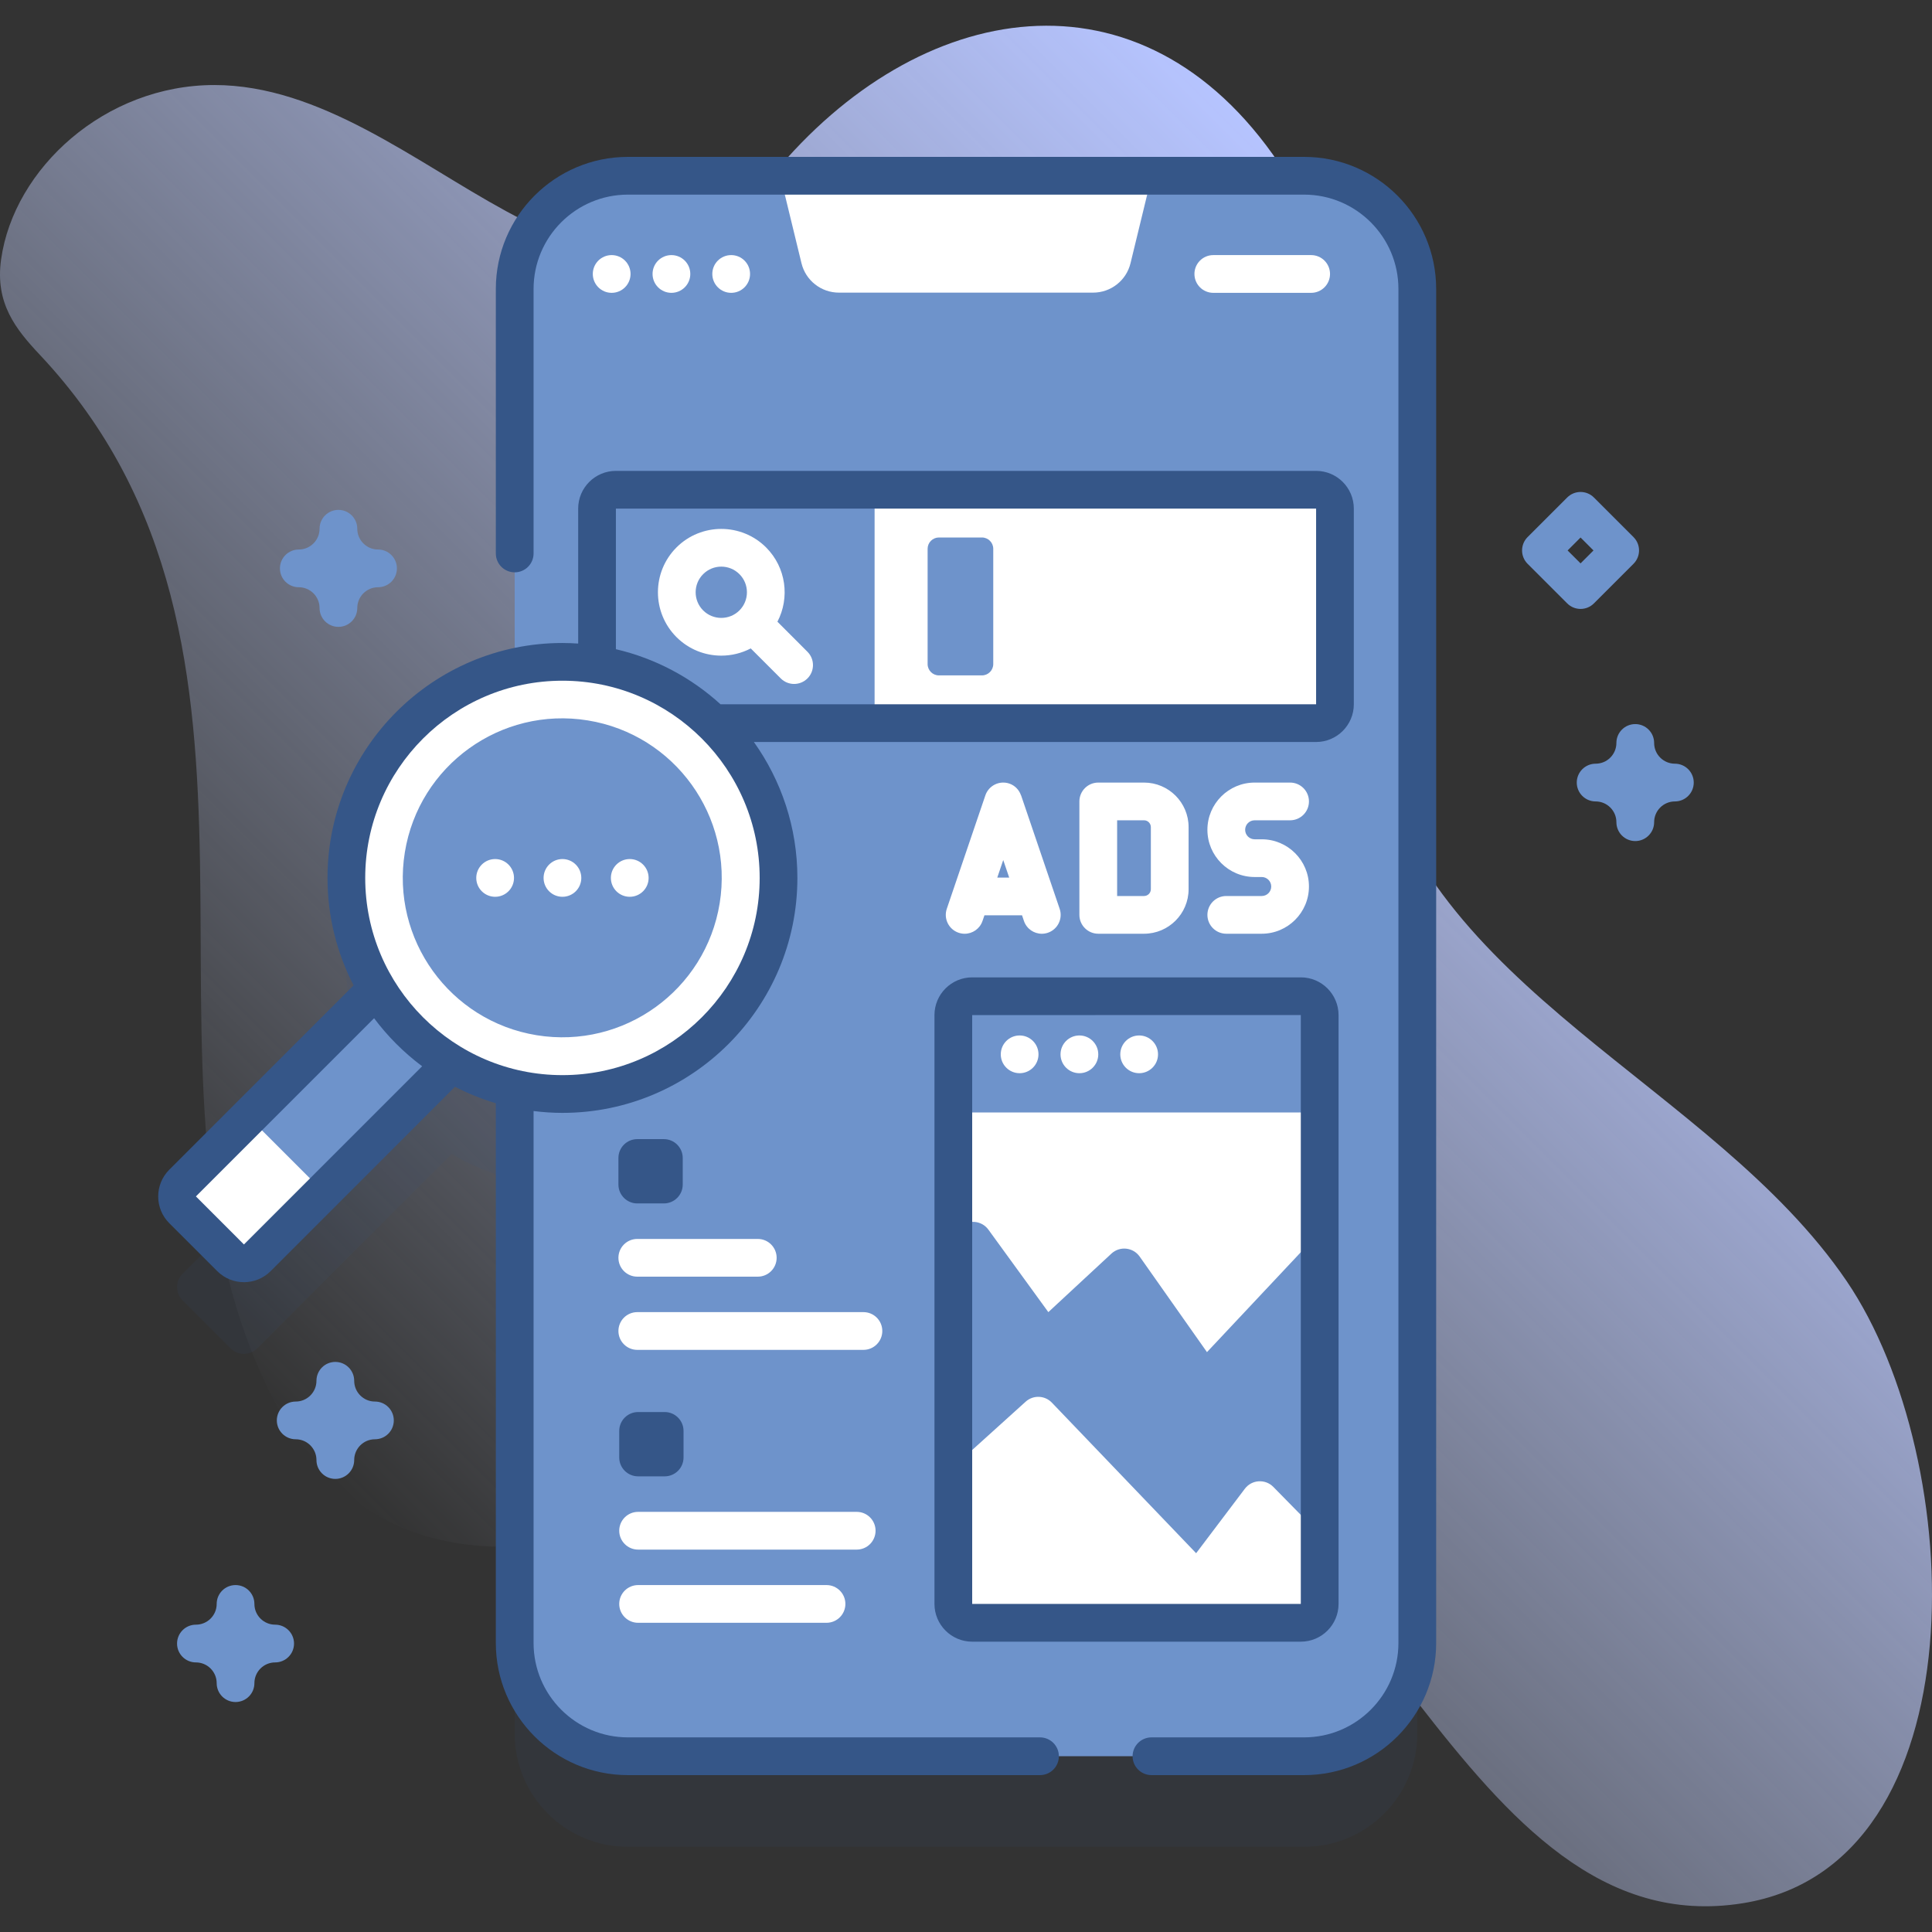
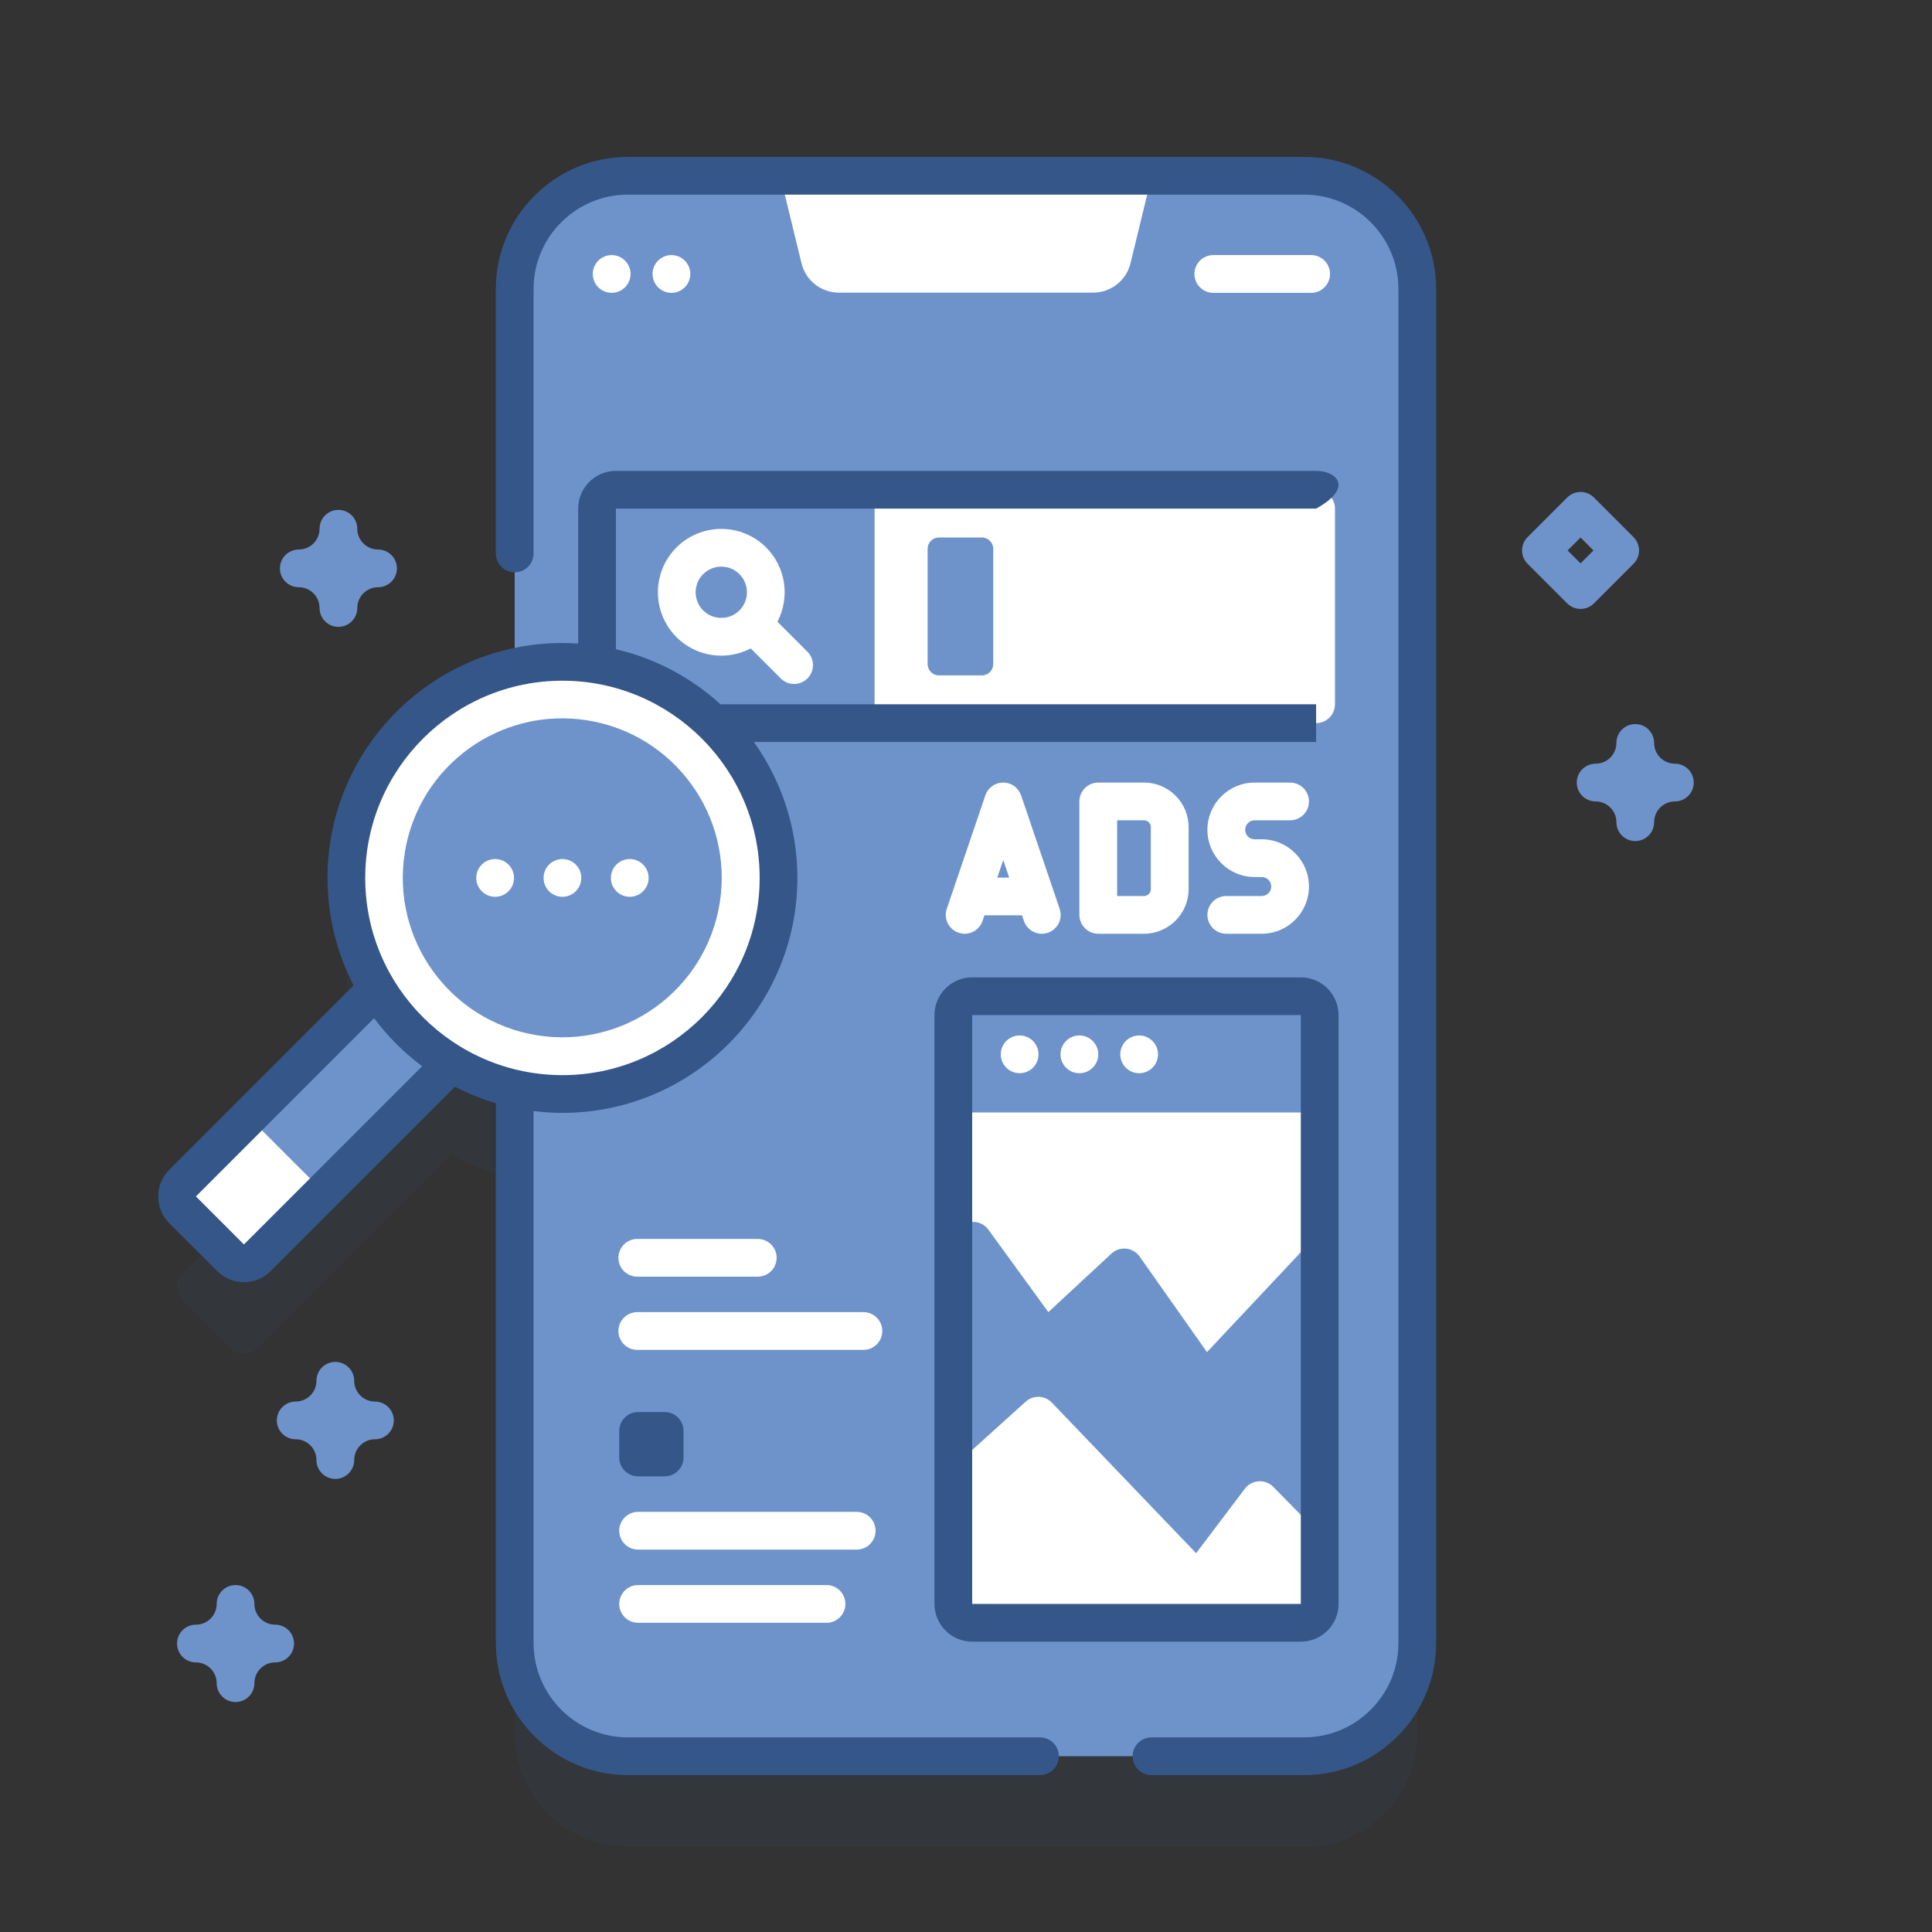
<svg xmlns="http://www.w3.org/2000/svg" width="84" height="84" viewBox="0 0 84 84" fill="none">
  <rect x="0" y="0" width="84" height="84" fill="#333333" stroke="none" />
  <g clip-path="url(#clip0_8_1294)">
-     <path d="M80.287 55.697C74.474 47.149 61.882 43.026 59.667 32.259C57.972 24.019 60.613 14.527 55.623 7.123C49.624 -1.78 39.929 -0.069 33.613 7.584C25.831 17.015 18.518 3.697 9.318 3.697C4.562 3.697 0.604 7.322 0.048 11.278C-0.22 13.181 0.676 14.303 1.734 15.428C13.734 28.19 5.021 46.417 11.554 60.161C19.081 75.996 36.2 60.051 48.018 62.211C59.52 64.313 63.546 84.702 75.769 82.75C86.169 81.09 85.564 63.456 80.287 55.697Z" fill="url(#paint0_linear_8_1294)" />
    <path opacity="0.1" d="M56.7 11.579H27.3C24.581 11.579 22.378 13.783 22.378 16.501V32.947C18.189 33.892 15.059 37.633 15.059 42.108C15.059 43.87 15.545 45.517 16.388 46.926L7.938 55.377C7.618 55.697 7.618 56.217 7.938 56.537L10.026 58.624C10.346 58.944 10.865 58.944 11.186 58.624L19.636 50.174C20.474 50.676 21.397 51.049 22.378 51.27V75.374C22.378 78.092 24.581 80.296 27.3 80.296H56.7C59.419 80.296 61.622 78.092 61.622 75.374V16.501C61.622 13.783 59.419 11.579 56.7 11.579Z" fill="#355688" />
    <path d="M61.622 12.564V71.436C61.622 74.155 59.419 76.358 56.7 76.358H27.3C24.581 76.358 22.378 74.155 22.378 71.436V12.564C22.378 9.845 24.581 7.642 27.3 7.642H33.923L36.474 8.462H47.526L50.077 7.642H56.7C59.419 7.642 61.622 9.845 61.622 12.564Z" fill="#6E93CB" />
    <path d="M49.153 11.444L50.077 7.642H33.923L34.847 11.444C35.029 12.195 35.702 12.723 36.474 12.723H47.526C48.299 12.723 48.971 12.195 49.153 11.444Z" fill="white" />
    <path d="M26.594 12.732C27.047 12.732 27.415 12.364 27.415 11.911C27.415 11.458 27.047 11.091 26.594 11.091C26.141 11.091 25.774 11.458 25.774 11.911C25.774 12.364 26.141 12.732 26.594 12.732Z" fill="white" />
    <path d="M29.192 12.732C29.646 12.732 30.013 12.364 30.013 11.911C30.013 11.458 29.646 11.091 29.192 11.091C28.739 11.091 28.372 11.458 28.372 11.911C28.372 12.364 28.739 12.732 29.192 12.732Z" fill="white" />
-     <path d="M31.791 12.732C32.244 12.732 32.611 12.364 32.611 11.911C32.611 11.458 32.244 11.091 31.791 11.091C31.337 11.091 30.97 11.458 30.97 11.911C30.97 12.364 31.337 12.732 31.791 12.732Z" fill="white" />
    <path d="M51.932 11.911C51.932 12.364 52.299 12.732 52.752 12.732H57.007C57.459 12.732 57.827 12.364 57.827 11.911C57.827 11.459 57.459 11.091 57.007 11.091H52.752C52.299 11.091 51.932 11.459 51.932 11.911Z" fill="white" />
    <path d="M57.221 31.441H37.206V21.293H57.221C57.674 21.293 58.042 21.66 58.042 22.113V30.62C58.042 31.074 57.674 31.441 57.221 31.441Z" fill="white" />
    <path d="M37.206 31.441H26.779C26.326 31.441 25.959 31.073 25.959 30.62V22.113C25.959 21.66 26.326 21.293 26.779 21.293H37.206C37.659 21.293 38.026 21.66 38.026 22.113V30.62C38.026 31.074 37.659 31.441 37.206 31.441Z" fill="#6E93CB" />
    <path d="M35.106 28.337L33.801 27.031C34.346 25.992 34.182 24.675 33.309 23.802C32.234 22.728 30.486 22.728 29.412 23.802C28.337 24.877 28.337 26.625 29.412 27.7C29.949 28.237 30.654 28.506 31.36 28.506C31.801 28.506 32.241 28.401 32.641 28.192L33.946 29.497C34.107 29.657 34.316 29.737 34.526 29.737C34.736 29.737 34.946 29.657 35.107 29.497C35.427 29.177 35.427 28.657 35.106 28.337ZM30.572 26.54C30.137 26.105 30.137 25.397 30.572 24.963C30.789 24.745 31.075 24.636 31.36 24.636C31.646 24.636 31.931 24.745 32.149 24.963C32.584 25.397 32.584 26.105 32.149 26.54C31.714 26.974 31.007 26.974 30.572 26.54Z" fill="white" />
    <path d="M42.693 29.365H40.823C40.551 29.365 40.331 29.144 40.331 28.872V23.861C40.331 23.59 40.551 23.369 40.823 23.369H42.693C42.965 23.369 43.185 23.59 43.185 23.861V28.872C43.185 29.144 42.964 29.365 42.693 29.365Z" fill="#6E93CB" />
    <path d="M10.81 48.567L18.553 40.824L21.8 44.072L14.058 51.815L12.832 51.902L10.67 49.74L10.81 48.567Z" fill="#6E93CB" />
    <path d="M10.81 48.567L7.938 51.439C7.618 51.76 7.618 52.279 7.938 52.599L10.026 54.687C10.346 55.007 10.865 55.007 11.186 54.687L14.058 51.815L10.81 48.567Z" fill="white" />
    <path d="M24.454 47.566C29.643 47.566 33.849 43.359 33.849 38.171C33.849 32.982 29.643 28.776 24.454 28.776C19.265 28.776 15.059 32.982 15.059 38.171C15.059 43.359 19.265 47.566 24.454 47.566Z" fill="white" />
    <path d="M31.29 39.276C31.902 35.496 29.335 31.935 25.555 31.322C21.776 30.71 18.215 33.277 17.602 37.057C16.99 40.836 19.557 44.397 23.337 45.01C27.116 45.623 30.677 43.055 31.29 39.276Z" fill="#6E93CB" />
    <path d="M21.528 38.991C21.981 38.991 22.348 38.624 22.348 38.171C22.348 37.718 21.981 37.35 21.528 37.35C21.075 37.35 20.707 37.718 20.707 38.171C20.707 38.624 21.075 38.991 21.528 38.991Z" fill="white" />
    <path d="M24.454 38.991C24.907 38.991 25.274 38.624 25.274 38.171C25.274 37.718 24.907 37.35 24.454 37.35C24.001 37.35 23.634 37.718 23.634 38.171C23.634 38.624 24.001 38.991 24.454 38.991Z" fill="white" />
    <path d="M27.38 38.991C27.833 38.991 28.201 38.624 28.201 38.171C28.201 37.718 27.833 37.35 27.38 37.35C26.927 37.35 26.56 37.718 26.56 38.171C26.56 38.624 26.927 38.991 27.38 38.991Z" fill="white" />
-     <path d="M57.222 20.473H26.778C25.874 20.473 25.138 21.208 25.138 22.114V27.981C24.912 27.966 24.684 27.956 24.454 27.956C18.821 27.956 14.239 32.538 14.239 38.171C14.239 39.853 14.65 41.441 15.374 42.842L7.356 50.86C6.719 51.501 6.719 52.541 7.357 53.179L9.446 55.267C9.766 55.587 10.186 55.747 10.606 55.747C11.026 55.747 11.446 55.587 11.766 55.267L19.782 47.251C20.346 47.542 20.939 47.782 21.558 47.966V71.437C21.558 74.603 24.134 77.179 27.3 77.179H45.217C45.67 77.179 46.038 76.812 46.038 76.359C46.038 75.906 45.67 75.538 45.217 75.538H27.3C25.039 75.538 23.199 73.698 23.199 71.437V48.306C23.61 48.357 24.029 48.386 24.454 48.386C30.087 48.386 34.669 43.803 34.669 38.171C34.669 35.97 33.967 33.931 32.778 32.261H57.222C58.126 32.261 58.862 31.525 58.862 30.621V22.114C58.862 21.208 58.126 20.473 57.222 20.473ZM10.606 54.107L8.518 52.018L16.265 44.271C16.857 45.063 17.561 45.767 18.354 46.359L10.606 54.107ZM24.454 46.745C19.726 46.745 15.879 42.899 15.879 38.171C15.879 33.443 19.726 29.596 24.454 29.596C29.182 29.596 33.029 33.443 33.029 38.171C33.029 42.899 29.182 46.745 24.454 46.745ZM57.222 30.621H31.327C30.06 29.466 28.502 28.628 26.778 28.226V22.114H57.222V30.621H57.222Z" fill="#355688" />
+     <path d="M57.222 20.473H26.778C25.874 20.473 25.138 21.208 25.138 22.114V27.981C24.912 27.966 24.684 27.956 24.454 27.956C18.821 27.956 14.239 32.538 14.239 38.171C14.239 39.853 14.65 41.441 15.374 42.842L7.356 50.86C6.719 51.501 6.719 52.541 7.357 53.179L9.446 55.267C9.766 55.587 10.186 55.747 10.606 55.747C11.026 55.747 11.446 55.587 11.766 55.267L19.782 47.251C20.346 47.542 20.939 47.782 21.558 47.966V71.437C21.558 74.603 24.134 77.179 27.3 77.179H45.217C45.67 77.179 46.038 76.812 46.038 76.359C46.038 75.906 45.67 75.538 45.217 75.538H27.3C25.039 75.538 23.199 73.698 23.199 71.437V48.306C23.61 48.357 24.029 48.386 24.454 48.386C30.087 48.386 34.669 43.803 34.669 38.171C34.669 35.97 33.967 33.931 32.778 32.261H57.222V22.114C58.862 21.208 58.126 20.473 57.222 20.473ZM10.606 54.107L8.518 52.018L16.265 44.271C16.857 45.063 17.561 45.767 18.354 46.359L10.606 54.107ZM24.454 46.745C19.726 46.745 15.879 42.899 15.879 38.171C15.879 33.443 19.726 29.596 24.454 29.596C29.182 29.596 33.029 33.443 33.029 38.171C33.029 42.899 29.182 46.745 24.454 46.745ZM57.222 30.621H31.327C30.06 29.466 28.502 28.628 26.778 28.226V22.114H57.222V30.621H57.222Z" fill="#355688" />
    <path d="M56.7 6.821H27.3C24.134 6.821 21.558 9.397 21.558 12.563V24.064C21.558 24.517 21.925 24.884 22.378 24.884C22.831 24.884 23.199 24.517 23.199 24.064V12.563C23.199 10.302 25.039 8.462 27.3 8.462H56.7C58.962 8.462 60.801 10.302 60.801 12.563V71.437C60.801 73.698 58.962 75.538 56.7 75.538H50.064C49.611 75.538 49.243 75.906 49.243 76.358C49.243 76.811 49.611 77.179 50.064 77.179H56.7C59.866 77.179 62.442 74.603 62.442 71.437V12.563C62.442 9.397 59.866 6.821 56.7 6.821Z" fill="#355688" />
    <path d="M44.395 34.581L44.392 34.582C44.313 34.349 44.134 34.154 43.883 34.068C43.454 33.923 42.988 34.152 42.842 34.581L41.165 39.513C41.019 39.942 41.249 40.408 41.678 40.554C41.765 40.583 41.854 40.598 41.942 40.598C42.283 40.598 42.602 40.383 42.718 40.041L42.802 39.796H44.436L44.519 40.041C44.635 40.383 44.954 40.598 45.296 40.598C45.383 40.598 45.472 40.584 45.56 40.554C45.989 40.408 46.218 39.942 46.072 39.513L44.395 34.581ZM43.36 38.156L43.619 37.393L43.878 38.156H43.36Z" fill="white" />
    <path d="M49.741 34.025H47.751C47.298 34.025 46.93 34.392 46.93 34.845V39.777C46.93 40.23 47.298 40.597 47.751 40.597H49.741C50.809 40.597 51.678 39.729 51.678 38.661V35.961C51.678 34.893 50.809 34.025 49.741 34.025ZM50.037 38.661C50.037 38.824 49.904 38.957 49.741 38.957H48.571V35.665H49.741C49.904 35.665 50.037 35.798 50.037 35.961V38.661Z" fill="white" />
    <path d="M54.858 36.491H54.55C54.322 36.491 54.137 36.306 54.137 36.078C54.137 35.85 54.322 35.665 54.55 35.665H56.091C56.544 35.665 56.911 35.298 56.911 34.845C56.911 34.392 56.544 34.025 56.091 34.025H54.55C53.417 34.025 52.496 34.946 52.496 36.078C52.496 37.21 53.417 38.131 54.55 38.131H54.858C55.086 38.131 55.271 38.316 55.271 38.544C55.271 38.772 55.086 38.957 54.858 38.957H53.316C52.863 38.957 52.496 39.324 52.496 39.777C52.496 40.23 52.863 40.597 53.316 40.597H54.858C55.99 40.597 56.911 39.676 56.911 38.544C56.911 37.412 55.99 36.491 54.858 36.491Z" fill="white" />
    <path d="M57.378 44.135V69.736C57.378 70.189 57.01 70.557 56.557 70.557H42.269C41.816 70.557 41.449 70.189 41.449 69.736V44.135C41.449 43.682 41.816 43.314 42.269 43.314H56.557C57.01 43.314 57.378 43.682 57.378 44.135Z" fill="white" />
    <path d="M57.378 48.367V53.57L56.557 60.593L42.363 57.354L41.449 53.648V48.367L42.363 47.547H56.557L57.378 48.367Z" fill="white" />
    <path d="M57.378 48.368V44.134C57.378 43.681 57.011 43.314 56.558 43.314H42.27C41.817 43.314 41.45 43.681 41.45 44.134V48.368H57.378Z" fill="#6E93CB" />
-     <path d="M28.863 52.323H27.708C27.255 52.323 26.888 51.955 26.888 51.502V50.347C26.888 49.894 27.255 49.527 27.708 49.527H28.863C29.316 49.527 29.684 49.894 29.684 50.347V51.502C29.684 51.955 29.316 52.323 28.863 52.323Z" fill="#355688" />
    <path d="M26.888 54.687C26.888 55.14 27.255 55.507 27.708 55.507H32.947C33.4 55.507 33.767 55.14 33.767 54.687C33.767 54.234 33.4 53.867 32.947 53.867H27.708C27.255 53.867 26.888 54.234 26.888 54.687Z" fill="white" />
    <path d="M37.541 57.049H27.708C27.255 57.049 26.888 57.416 26.888 57.869C26.888 58.322 27.255 58.69 27.708 58.69H37.541C37.994 58.69 38.361 58.322 38.361 57.869C38.361 57.416 37.994 57.049 37.541 57.049Z" fill="white" />
    <path d="M28.899 64.189H27.744C27.291 64.189 26.923 63.822 26.923 63.369V62.214C26.923 61.761 27.291 61.393 27.744 61.393H28.899C29.352 61.393 29.719 61.761 29.719 62.214V63.369C29.719 63.822 29.352 64.189 28.899 64.189Z" fill="#355688" />
    <path d="M26.923 66.553C26.923 67.006 27.291 67.374 27.744 67.374H37.248C37.701 67.374 38.068 67.006 38.068 66.553C38.068 66.1 37.701 65.733 37.248 65.733H27.744C27.291 65.733 26.923 66.1 26.923 66.553Z" fill="white" />
    <path d="M35.935 68.916H27.744C27.291 68.916 26.923 69.283 26.923 69.736C26.923 70.189 27.291 70.556 27.744 70.556H35.935C36.388 70.556 36.756 70.189 36.756 69.736C36.756 69.283 36.388 68.916 35.935 68.916Z" fill="white" />
    <path d="M57.378 53.57V66.701L56.557 69.736L42.269 67.439L41.449 63.784V53.648L41.729 53.366C42.085 53.008 42.677 53.054 42.974 53.463L45.58 57.049L48.322 54.505C48.686 54.167 49.265 54.228 49.551 54.634L52.477 58.788L57.378 53.57Z" fill="#6E93CB" />
    <path d="M57.378 66.701V69.736C57.378 70.189 57.01 70.557 56.557 70.557H42.269C41.816 70.557 41.449 70.189 41.449 69.736V63.784L44.592 60.944C44.921 60.646 45.427 60.664 45.734 60.985L52.006 67.531L54.123 64.729C54.425 64.329 55.012 64.291 55.363 64.649L57.378 66.701Z" fill="white" />
    <path d="M56.557 71.377H42.269C41.364 71.377 40.629 70.641 40.629 69.736V44.135C40.629 43.23 41.364 42.494 42.269 42.494H56.557C57.462 42.494 58.198 43.23 58.198 44.135V69.736C58.198 70.641 57.462 71.377 56.557 71.377ZM56.557 44.133L42.269 44.134L42.269 69.736H56.557V44.133Z" fill="#355688" />
    <path d="M44.332 46.661C44.785 46.661 45.152 46.294 45.152 45.841C45.152 45.388 44.785 45.02 44.332 45.02C43.879 45.02 43.512 45.388 43.512 45.841C43.512 46.294 43.879 46.661 44.332 46.661Z" fill="white" />
    <path d="M46.93 46.661C47.383 46.661 47.751 46.294 47.751 45.841C47.751 45.388 47.383 45.02 46.93 45.02C46.477 45.02 46.11 45.388 46.11 45.841C46.11 46.294 46.477 46.661 46.93 46.661Z" fill="white" />
    <path d="M49.528 46.661C49.981 46.661 50.349 46.294 50.349 45.841C50.349 45.388 49.981 45.02 49.528 45.02C49.075 45.02 48.708 45.388 48.708 45.841C48.708 46.294 49.075 46.661 49.528 46.661Z" fill="white" />
    <path d="M14.579 64.3C14.126 64.3 13.759 63.933 13.759 63.48C13.759 62.982 13.354 62.577 12.857 62.577C12.404 62.577 12.036 62.21 12.036 61.757C12.036 61.304 12.404 60.937 12.857 60.937C13.354 60.937 13.759 60.532 13.759 60.034C13.759 59.581 14.126 59.214 14.579 59.214C15.032 59.214 15.4 59.581 15.4 60.034C15.4 60.532 15.804 60.937 16.302 60.937C16.755 60.937 17.122 61.304 17.122 61.757C17.122 62.21 16.755 62.577 16.302 62.577C15.804 62.577 15.4 62.982 15.4 63.48C15.4 63.933 15.032 64.3 14.579 64.3Z" fill="#6E93CB" />
    <path d="M14.714 27.255C14.261 27.255 13.894 26.887 13.894 26.435C13.894 25.937 13.489 25.532 12.991 25.532C12.538 25.532 12.171 25.165 12.171 24.712C12.171 24.259 12.538 23.892 12.991 23.892C13.489 23.892 13.894 23.487 13.894 22.989C13.894 22.536 14.261 22.169 14.714 22.169C15.167 22.169 15.534 22.536 15.534 22.989C15.534 23.487 15.939 23.892 16.436 23.892C16.89 23.892 17.257 24.259 17.257 24.712C17.257 25.165 16.89 25.532 16.436 25.532C15.939 25.532 15.534 25.937 15.534 26.435C15.534 26.887 15.167 27.255 14.714 27.255Z" fill="#6E93CB" />
    <path d="M71.099 36.568C70.645 36.568 70.278 36.2 70.278 35.747C70.278 35.25 69.873 34.845 69.376 34.845C68.923 34.845 68.555 34.478 68.555 34.025C68.555 33.572 68.923 33.204 69.376 33.204C69.873 33.204 70.278 32.8 70.278 32.302C70.278 31.849 70.645 31.482 71.099 31.482C71.552 31.482 71.919 31.849 71.919 32.302C71.919 32.8 72.324 33.204 72.821 33.204C73.274 33.204 73.641 33.572 73.641 34.025C73.641 34.478 73.274 34.845 72.821 34.845C72.324 34.845 71.919 35.25 71.919 35.747C71.919 36.2 71.552 36.568 71.099 36.568Z" fill="#6E93CB" />
    <path d="M10.241 74.001C9.788 74.001 9.421 73.634 9.421 73.181C9.421 72.684 9.016 72.279 8.518 72.279C8.065 72.279 7.698 71.912 7.698 71.459C7.698 71.006 8.065 70.638 8.518 70.638C9.016 70.638 9.421 70.234 9.421 69.736C9.421 69.283 9.788 68.916 10.241 68.916C10.694 68.916 11.061 69.283 11.061 69.736C11.061 70.234 11.466 70.638 11.963 70.638C12.416 70.638 12.784 71.006 12.784 71.459C12.784 71.912 12.416 72.279 11.963 72.279C11.466 72.279 11.061 72.684 11.061 73.181C11.061 73.634 10.694 74.001 10.241 74.001Z" fill="#6E93CB" />
    <path d="M68.72 26.475C68.51 26.475 68.3 26.395 68.14 26.235L66.417 24.513C66.097 24.192 66.097 23.673 66.417 23.352L68.14 21.63C68.46 21.31 68.98 21.31 69.3 21.63L71.022 23.352C71.343 23.673 71.343 24.192 71.022 24.513L69.3 26.235C69.14 26.395 68.93 26.475 68.72 26.475ZM68.157 23.933L68.72 24.495L69.282 23.933L68.72 23.37L68.157 23.933Z" fill="#6E93CB" />
  </g>
  <defs>
    <linearGradient id="paint0_linear_8_1294" x1="17.501" y1="67.434" x2="66.945" y2="17.99" gradientUnits="userSpaceOnUse">
      <stop stop-color="#D1DDFF" stop-opacity="0" />
      <stop offset="1" stop-color="#B6C4FF" />
    </linearGradient>
    <clipPath id="clip0_8_1294">
      <rect width="84" height="84" fill="white" />
    </clipPath>
  </defs>
</svg>